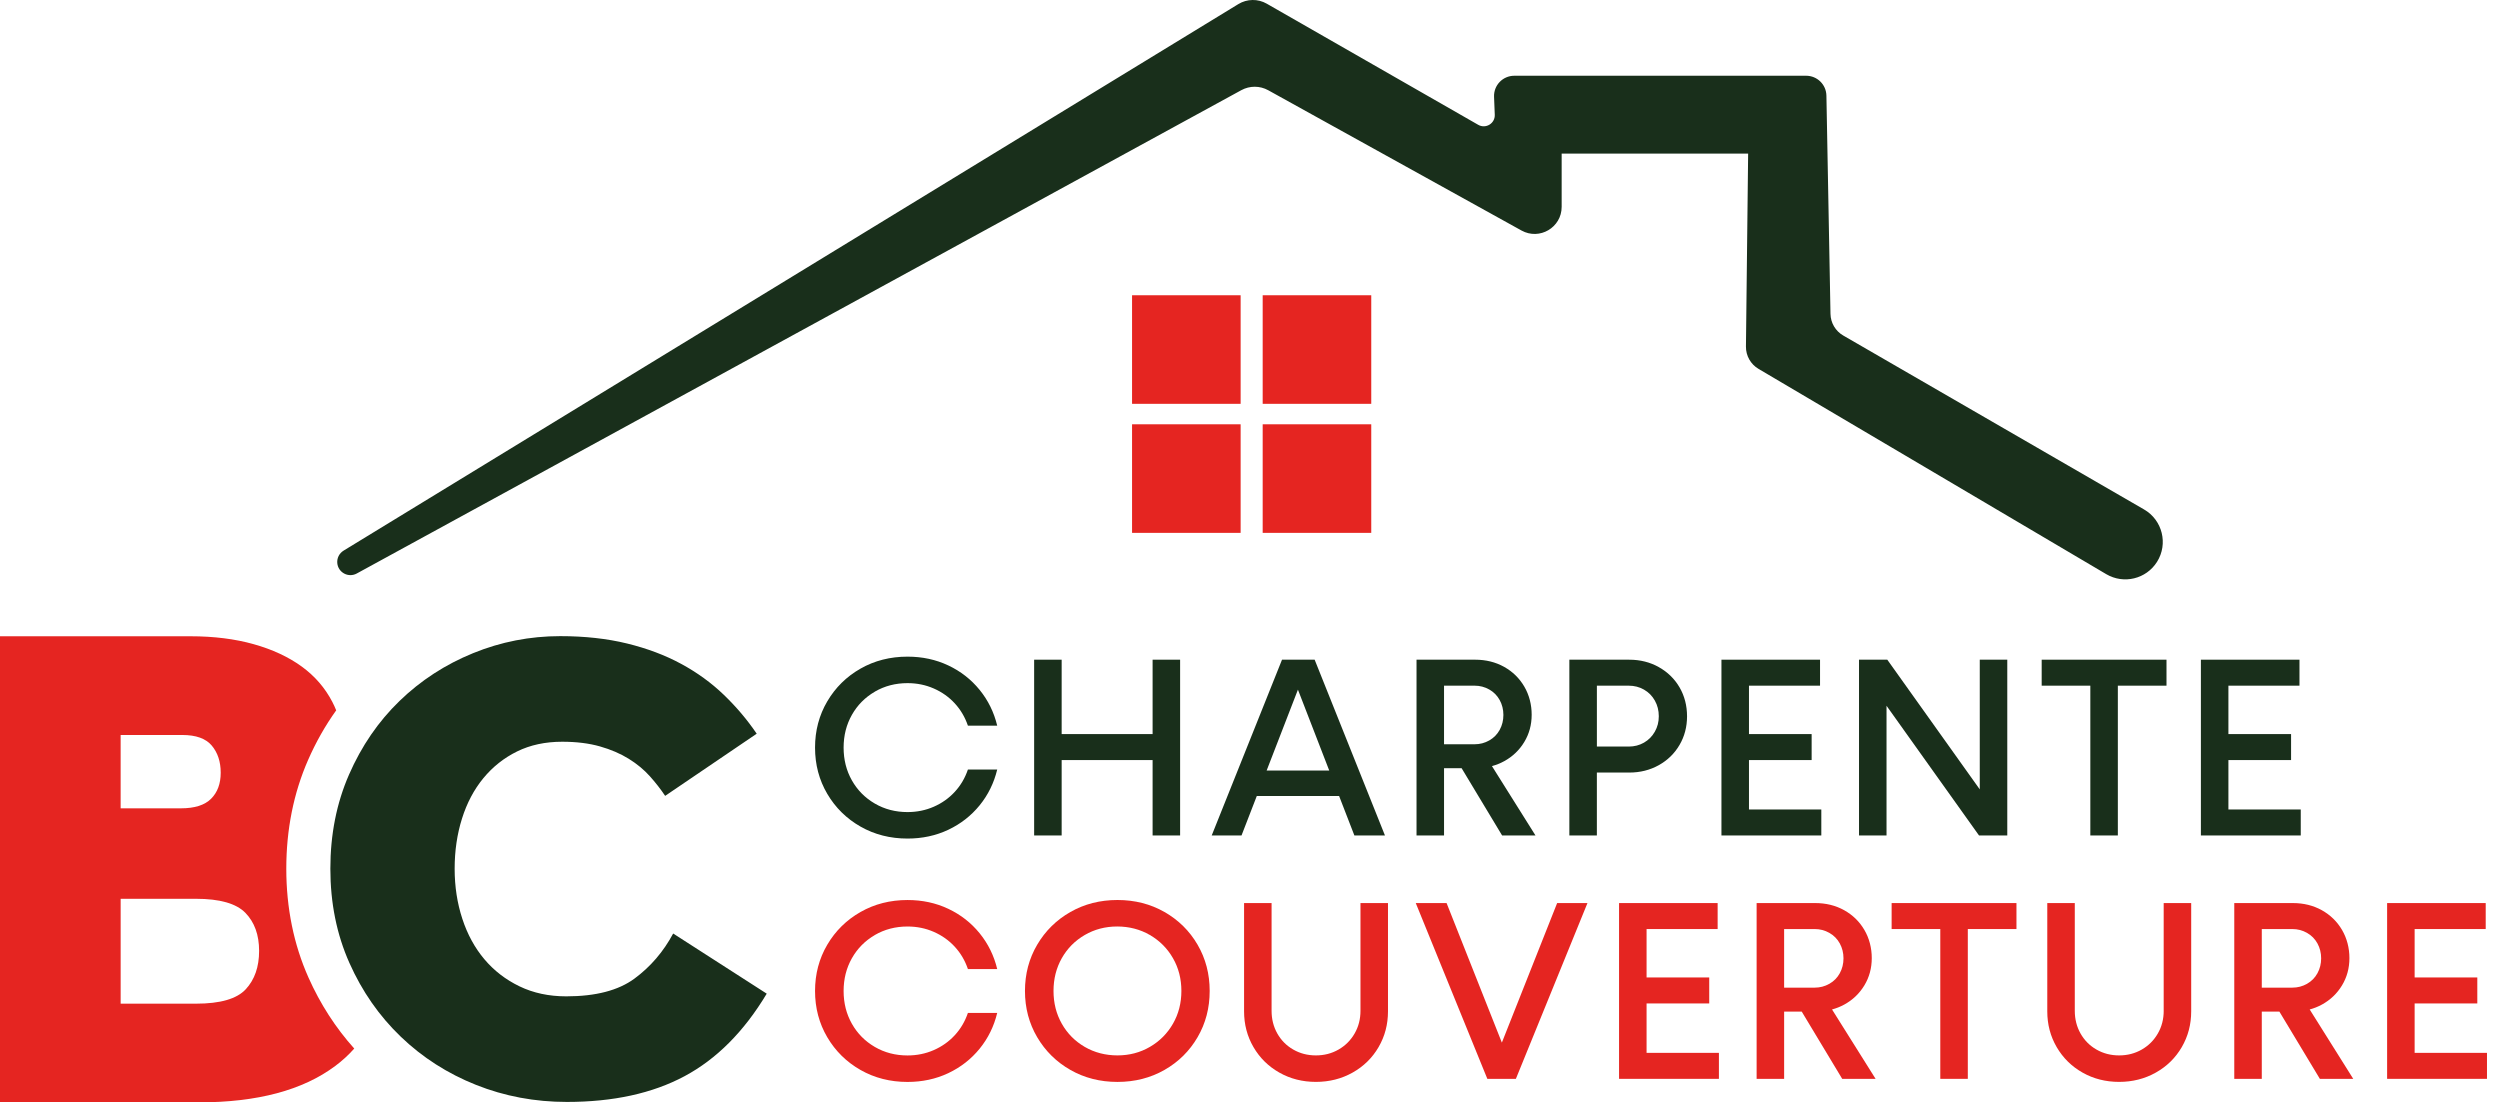
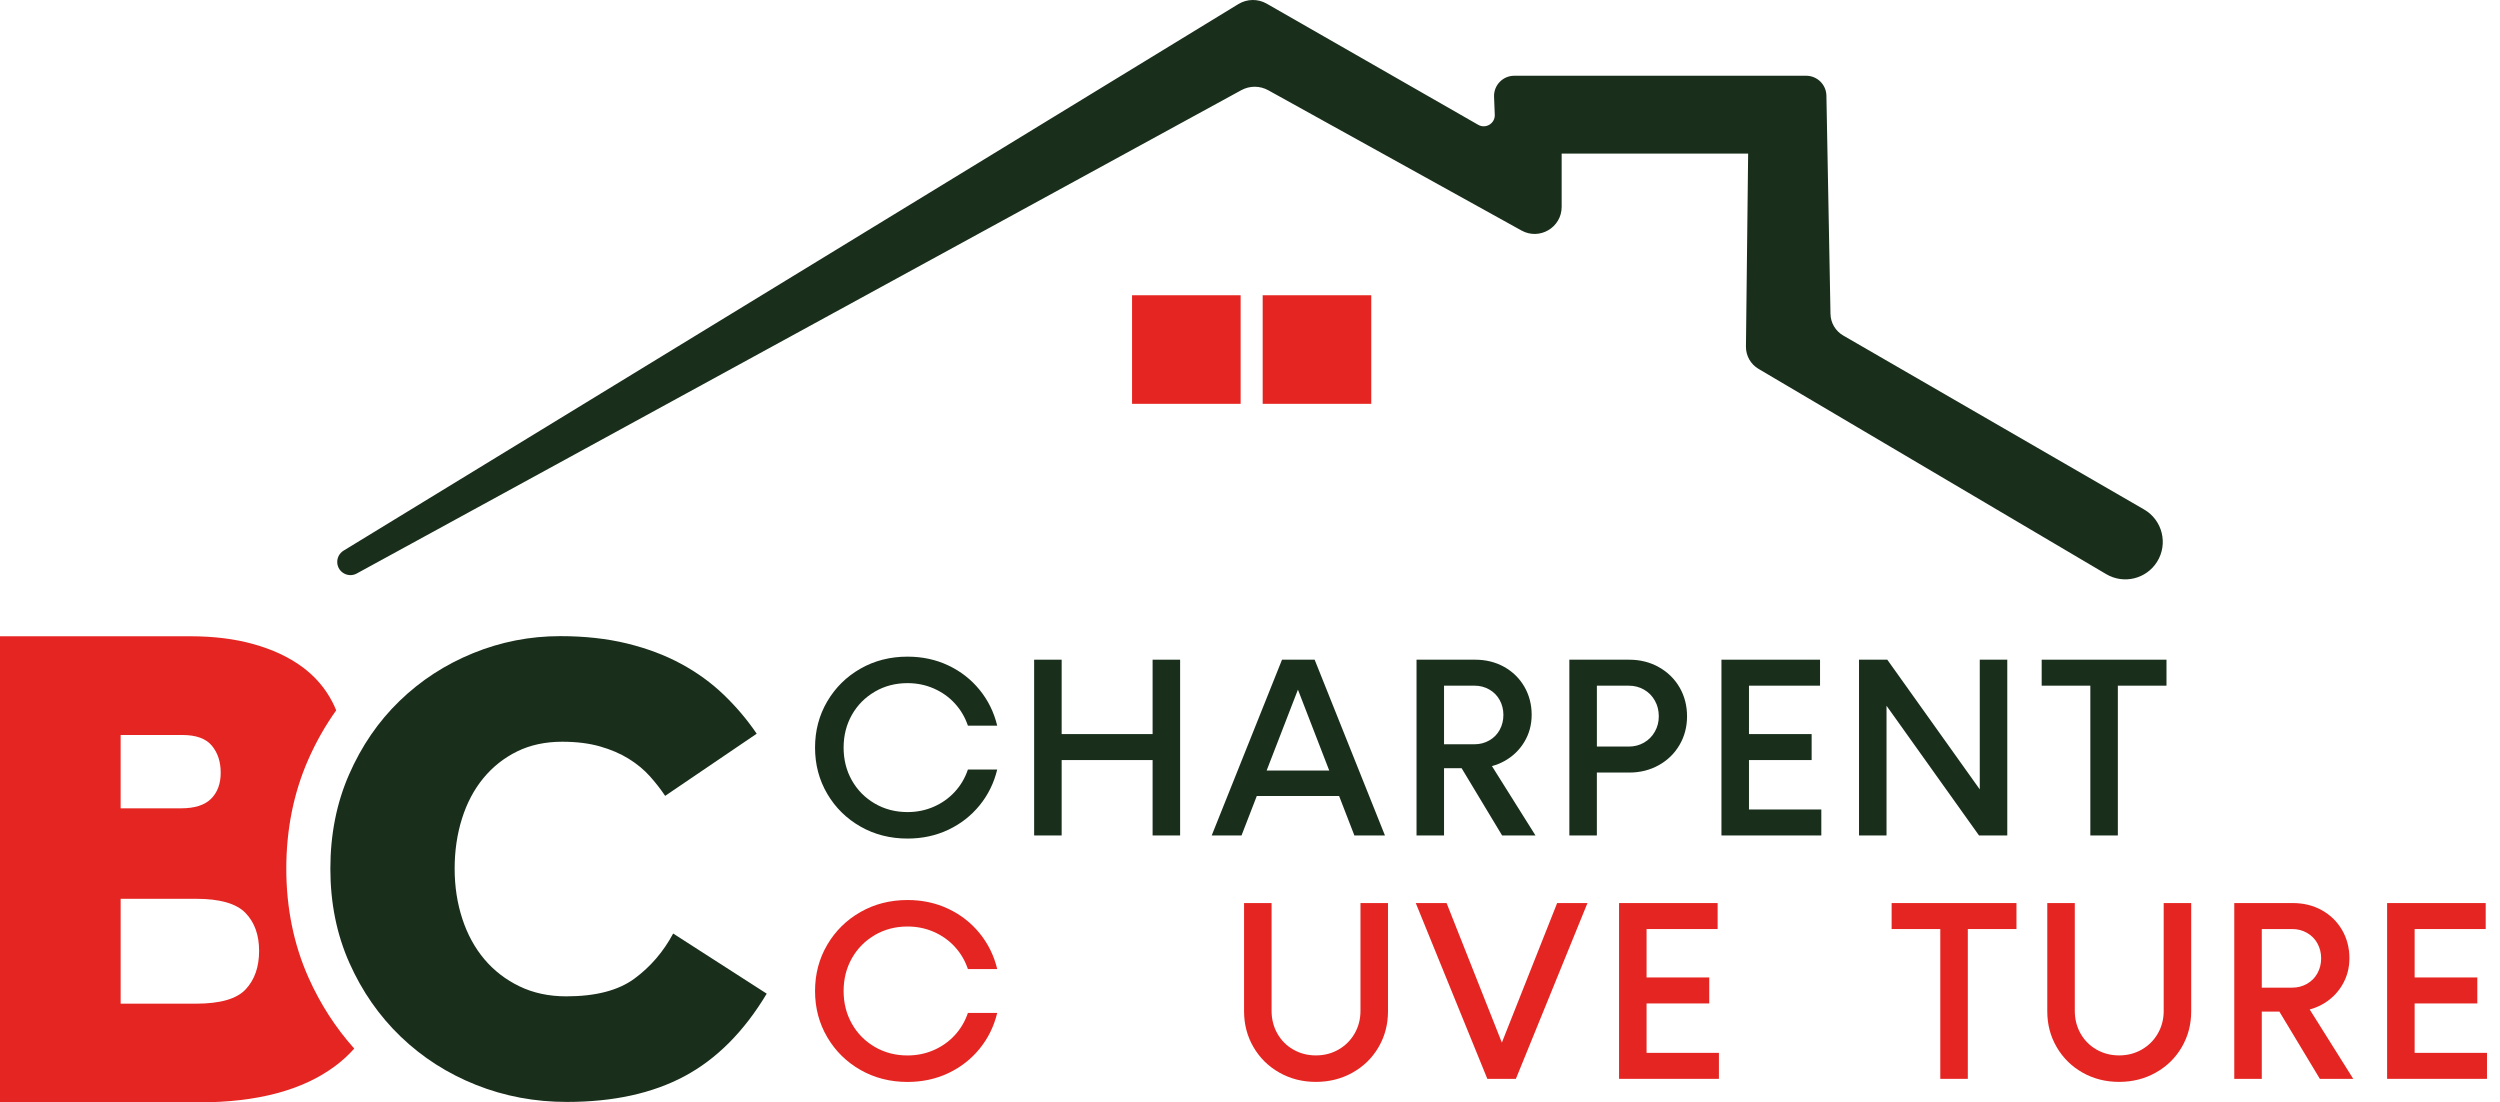
<svg xmlns="http://www.w3.org/2000/svg" id="Calque_1" data-name="Calque 1" width="1960.85" height="864.64" viewBox="0 0 1960.85 864.64">
  <defs>
    <style>
      .cls-1 {
        fill: #e52521;
      }

      .cls-2 {
        fill: #192f1b;
      }
    </style>
  </defs>
  <g>
    <g>
      <path class="cls-1" d="M241.92,766.67c-11.52-25.85-17.37-54.56-17.37-85.3s5.73-59.32,17.03-85.14c6.13-14.02,13.52-27.08,22.11-39.07-.88-2.22-1.87-4.38-2.96-6.49-5.74-11.11-13.8-20.43-24.19-27.96-10.4-7.53-22.94-13.35-37.63-17.47-14.7-4.12-31.18-6.19-49.46-6.19H0v365.58h155.91c45.88,0,81.53-9.5,106.98-28.5,5.6-4.18,10.59-8.75,14.95-13.71-14.62-16.29-26.67-34.98-35.92-55.75ZM94.62,576.48h48.38c10.76,0,18.46,2.78,23.12,8.33,4.65,5.56,6.99,12.63,6.99,21.24s-2.51,15.41-7.53,20.43c-5.02,5.03-12.9,7.52-23.66,7.52h-47.3v-57.52ZM192.74,775.93c-6.99,7.53-19.99,11.29-38.98,11.29h-59.13v-82.26h59.13c18.63,0,31.54,3.68,38.71,11.02,7.16,7.35,10.76,17.3,10.76,29.84s-3.49,22.57-10.48,30.1Z" />
      <path class="cls-2" d="M601.37,779.38c-17.82,29.7-39.31,51.28-64.47,64.73-25.16,13.46-55.91,20.18-92.25,20.18-25.16,0-48.92-4.46-71.28-13.37-22.36-8.91-42.02-21.49-58.96-37.74-16.95-16.25-30.4-35.55-40.36-57.92-9.96-22.36-14.94-46.99-14.94-73.9s4.89-51.54,14.68-73.9c9.78-22.36,22.97-41.58,39.57-57.66,16.59-16.07,35.81-28.57,57.66-37.48,21.83-8.91,44.63-13.37,68.4-13.37,19.21,0,36.69,1.93,52.41,5.77,15.72,3.85,29.88,9.17,42.45,15.99,12.58,6.81,23.76,14.94,33.55,24.37,9.78,9.43,18.35,19.57,25.68,30.4l-71.81,48.75c-3.5-5.24-7.52-10.39-12.06-15.46-4.55-5.06-10.05-9.61-16.51-13.63-6.47-4.01-13.98-7.25-22.54-9.69-8.57-2.44-18.43-3.67-29.61-3.67-13.28,0-25.08,2.54-35.38,7.6-10.31,5.07-19.13,12.06-26.47,20.97-7.34,8.91-12.93,19.48-16.77,31.71-3.85,12.23-5.76,25.34-5.76,39.31s2.01,27.08,6.03,39.31c4.01,12.24,9.78,22.8,17.3,31.71,7.51,8.91,16.68,15.99,27.52,21.23,10.83,5.24,23.06,7.86,36.69,7.86,23.06,0,40.88-4.63,53.46-13.89,12.58-9.26,22.71-21.05,30.4-35.38l73.38,47.17Z" />
    </g>
    <g>
      <g>
        <path class="cls-2" d="M686.14,542.5c7.66-4.46,16.22-6.69,25.68-6.69,7.32,0,14.19,1.4,20.58,4.2,6.39,2.8,11.89,6.69,16.48,11.69,4.6,5,8.02,10.82,10.29,17.48h22.98c-2.53-10.52-7.13-19.88-13.79-28.07-6.66-8.19-14.85-14.59-24.58-19.18-9.73-4.6-20.38-6.89-31.97-6.89-13.59,0-25.88,3.13-36.87,9.39-10.99,6.26-19.68,14.82-26.08,25.68-6.39,10.86-9.59,22.95-9.59,36.27s3.2,25.41,9.59,36.27c6.39,10.86,15.09,19.42,26.08,25.68,10.99,6.26,23.28,9.39,36.87,9.39,11.59,0,22.24-2.3,31.97-6.89,9.72-4.6,17.91-10.99,24.58-19.18,6.66-8.19,11.25-17.55,13.79-28.07h-22.98c-2.27,6.66-5.69,12.49-10.29,17.48-4.6,5-10.09,8.89-16.48,11.69-6.39,2.8-13.26,4.2-20.58,4.2-9.46,0-18.02-2.23-25.68-6.69-7.66-4.46-13.66-10.52-17.98-18.18-4.33-7.66-6.49-16.22-6.49-25.68s2.16-18.01,6.49-25.68c4.33-7.66,10.32-13.72,17.98-18.18Z" />
        <polygon class="cls-2" points="904.03 575.77 832.7 575.77 832.7 517.42 811.12 517.42 811.12 655.29 832.7 655.29 832.7 596.15 904.03 596.15 904.03 655.29 925.61 655.29 925.61 517.42 904.03 517.42 904.03 575.77" />
        <path class="cls-2" d="M1005.54,517.42l-55.15,137.87h23.38l11.99-30.97h64.55l11.99,30.97h23.98l-55.15-137.87h-25.58ZM993.48,604.34l24.54-63.42,24.54,63.42h-49.08Z" />
        <path class="cls-2" d="M1179.77,597.05c6.66-3.66,11.92-8.69,15.79-15.09,3.86-6.39,5.79-13.52,5.79-21.38s-1.93-15.49-5.79-22.08c-3.86-6.59-9.16-11.75-15.88-15.49-6.73-3.73-14.29-5.59-22.68-5.59h-45.96v137.87h21.58v-52.75h13.79l31.76,52.75h26.18l-34.16-54.41c3.36-.91,6.56-2.17,9.58-3.84ZM1132.61,537.8h23.98c4.13,0,7.96,1,11.49,3,3.53,2,6.26,4.76,8.19,8.29,1.93,3.53,2.9,7.43,2.9,11.69s-.97,8.16-2.9,11.69c-1.93,3.53-4.66,6.29-8.19,8.29-3.53,2-7.36,3-11.49,3h-23.98v-45.96Z" />
        <path class="cls-2" d="M1301.05,523.22c-6.93-3.86-14.65-5.79-23.18-5.79h-46.96v137.87h21.58v-49.35h25.38c8.52,0,16.25-1.93,23.18-5.79,6.92-3.86,12.35-9.16,16.28-15.88,3.93-6.72,5.89-14.22,5.89-22.48s-1.97-15.95-5.89-22.68c-3.93-6.72-9.36-12.02-16.28-15.88ZM1297.96,573.87c-2.07,3.67-4.9,6.53-8.49,8.59-3.6,2.07-7.59,3.1-11.99,3.1h-24.98v-47.76h24.98c4.4,0,8.39,1.03,11.99,3.1,3.6,2.07,6.43,4.93,8.49,8.59,2.06,3.67,3.1,7.76,3.1,12.29s-1.03,8.43-3.1,12.09Z" />
        <polygon class="cls-2" points="1371.79 596.15 1420.94 596.15 1420.94 575.77 1371.79 575.77 1371.79 537.8 1427.53 537.8 1427.53 517.42 1371.79 517.42 1364.79 517.42 1350.2 517.42 1350.2 655.29 1364.79 655.29 1371.79 655.29 1428.53 655.29 1428.53 634.91 1371.79 634.91 1371.79 596.15" />
        <polygon class="cls-2" points="1552.81 619.15 1480.28 517.42 1458.1 517.42 1458.1 655.29 1479.68 655.29 1479.68 553.56 1552.22 655.29 1574.39 655.29 1574.39 517.42 1552.81 517.42 1552.81 619.15" />
        <polygon class="cls-2" points="1601.37 537.8 1639.53 537.8 1639.53 655.29 1661.11 655.29 1661.11 537.8 1699.27 537.8 1699.27 517.42 1601.37 517.42 1601.37 537.8" />
-         <polygon class="cls-2" points="1747.83 634.91 1747.83 596.15 1796.98 596.15 1796.98 575.77 1747.83 575.77 1747.83 537.8 1803.57 537.8 1803.57 517.42 1747.83 517.42 1740.83 517.42 1726.25 517.42 1726.25 655.29 1740.83 655.29 1747.83 655.29 1804.57 655.29 1804.57 634.91 1747.83 634.91" />
      </g>
      <g>
        <path class="cls-1" d="M686.14,733.39c7.66-4.46,16.22-6.69,25.68-6.69,7.32,0,14.19,1.4,20.58,4.2,6.39,2.8,11.89,6.69,16.48,11.69,4.6,5,8.02,10.82,10.29,17.48h22.98c-2.53-10.52-7.13-19.88-13.79-28.07-6.66-8.19-14.85-14.59-24.58-19.18-9.73-4.6-20.38-6.89-31.97-6.89-13.59,0-25.88,3.13-36.87,9.39-10.99,6.26-19.68,14.82-26.08,25.68-6.39,10.86-9.59,22.95-9.59,36.27s3.2,25.41,9.59,36.27c6.39,10.86,15.09,19.42,26.08,25.68,10.99,6.26,23.28,9.39,36.87,9.39,11.59,0,22.24-2.3,31.97-6.89,9.72-4.6,17.91-10.99,24.58-19.18,6.66-8.19,11.25-17.55,13.79-28.07h-22.98c-2.27,6.66-5.69,12.49-10.29,17.48-4.6,5-10.09,8.89-16.48,11.69-6.39,2.8-13.26,4.2-20.58,4.2-9.46,0-18.02-2.23-25.68-6.69-7.66-4.46-13.66-10.52-17.98-18.18-4.33-7.66-6.49-16.22-6.49-25.68s2.16-18.01,6.49-25.68c4.33-7.66,10.32-13.72,17.98-18.18Z" />
-         <path class="cls-1" d="M913.33,715.3c-10.99-6.26-23.28-9.39-36.87-9.39s-25.88,3.13-36.87,9.39c-10.99,6.26-19.68,14.82-26.08,25.68-6.39,10.86-9.59,22.95-9.59,36.27s3.2,25.41,9.59,36.27c6.39,10.86,15.09,19.42,26.08,25.68,10.99,6.26,23.28,9.39,36.87,9.39s25.88-3.13,36.87-9.39c10.99-6.26,19.65-14.82,25.98-25.68,6.33-10.86,9.49-22.94,9.49-36.27s-3.17-25.41-9.49-36.27c-6.33-10.86-14.99-19.41-25.98-25.68ZM920.02,802.92c-4.4,7.66-10.42,13.72-18.08,18.18-7.66,4.46-16.15,6.69-25.48,6.69s-18.02-2.23-25.68-6.69c-7.66-4.46-13.66-10.52-17.98-18.18-4.33-7.66-6.49-16.22-6.49-25.68s2.16-18.01,6.49-25.68c4.33-7.66,10.32-13.72,17.98-18.18,7.66-4.46,16.15-6.69,25.48-6.69s18.01,2.23,25.68,6.69c7.66,4.46,13.69,10.52,18.08,18.18,4.4,7.66,6.59,16.22,6.59,25.68s-2.2,18.02-6.59,25.68Z" />
        <path class="cls-1" d="M1067.08,792.83c0,6.53-1.53,12.46-4.6,17.78-3.07,5.33-7.26,9.53-12.59,12.59-5.33,3.07-11.26,4.6-17.78,4.6s-12.46-1.53-17.78-4.6c-5.33-3.06-9.49-7.26-12.49-12.59-3-5.33-4.49-11.26-4.49-17.78v-84.52h-21.58v84.92c0,10.26,2.46,19.62,7.39,28.07,4.93,8.46,11.69,15.12,20.28,19.98,8.59,4.86,18.15,7.29,28.67,7.29s20.11-2.43,28.77-7.29c8.66-4.86,15.45-11.52,20.38-19.98,4.93-8.46,7.39-17.81,7.39-28.07v-84.92h-21.58v84.52Z" />
        <polygon class="cls-1" points="1177.97 817.76 1134.61 708.31 1110.44 708.31 1166.58 846.18 1188.96 846.18 1245.11 708.31 1221.33 708.31 1177.97 817.76" />
        <polygon class="cls-1" points="1291.47 787.04 1340.62 787.04 1340.62 766.66 1291.47 766.66 1291.47 728.69 1347.21 728.69 1347.21 708.31 1291.47 708.31 1284.47 708.31 1269.89 708.31 1269.89 846.18 1284.47 846.18 1291.47 846.18 1348.21 846.18 1348.21 825.8 1291.47 825.8 1291.47 787.04" />
-         <path class="cls-1" d="M1446.52,787.94c6.66-3.66,11.92-8.69,15.79-15.09,3.86-6.39,5.79-13.52,5.79-21.38s-1.93-15.49-5.79-22.08c-3.86-6.59-9.16-11.75-15.88-15.49-6.73-3.73-14.29-5.59-22.68-5.59h-45.96v137.87h21.58v-52.75h13.79l31.76,52.75h26.18l-34.16-54.41c3.36-.91,6.56-2.17,9.58-3.84ZM1399.36,728.69h23.98c4.13,0,7.96,1,11.49,3,3.53,2,6.26,4.76,8.19,8.29,1.93,3.53,2.9,7.43,2.9,11.69s-.97,8.16-2.9,11.69c-1.93,3.53-4.66,6.29-8.19,8.29-3.53,2-7.36,3-11.49,3h-23.98v-45.96Z" />
        <polygon class="cls-1" points="1483.68 728.69 1521.85 728.69 1521.85 846.18 1543.43 846.18 1543.43 728.69 1581.59 728.69 1581.59 708.31 1483.68 708.31 1483.68 728.69" />
        <path class="cls-1" d="M1697.08,792.83c0,6.53-1.53,12.46-4.6,17.78-3.07,5.33-7.26,9.53-12.59,12.59-5.33,3.07-11.26,4.6-17.78,4.6s-12.46-1.53-17.78-4.6c-5.33-3.06-9.49-7.26-12.49-12.59-3-5.33-4.5-11.26-4.5-17.78v-84.52h-21.58v84.92c0,10.26,2.46,19.62,7.39,28.07,4.93,8.46,11.69,15.12,20.28,19.98,8.59,4.86,18.15,7.29,28.67,7.29s20.11-2.43,28.77-7.29c8.66-4.86,15.45-11.52,20.38-19.98,4.93-8.46,7.39-17.81,7.39-28.07v-84.92h-21.58v84.52Z" />
        <path class="cls-1" d="M1821.16,787.94c6.66-3.66,11.92-8.69,15.79-15.09,3.86-6.39,5.79-13.52,5.79-21.38s-1.93-15.49-5.79-22.08c-3.86-6.59-9.16-11.75-15.88-15.49-6.73-3.73-14.29-5.59-22.68-5.59h-45.96v137.87h21.58v-52.75h13.79l31.76,52.75h26.18l-34.16-54.41c3.36-.91,6.56-2.17,9.58-3.84ZM1774.01,728.69h23.98c4.13,0,7.96,1,11.49,3,3.53,2,6.26,4.76,8.19,8.29,1.93,3.53,2.9,7.43,2.9,11.69s-.97,8.16-2.9,11.69c-1.93,3.53-4.66,6.29-8.19,8.29-3.53,2-7.36,3-11.49,3h-23.98v-45.96Z" />
        <polygon class="cls-1" points="1893.89 825.8 1893.89 787.04 1943.05 787.04 1943.05 766.66 1893.89 766.66 1893.89 728.69 1949.64 728.69 1949.64 708.31 1893.89 708.31 1886.9 708.31 1872.31 708.31 1872.31 846.18 1886.9 846.18 1893.89 846.18 1950.64 846.18 1950.64 825.8 1893.89 825.8" />
      </g>
    </g>
  </g>
  <g>
    <path class="cls-2" d="M269.46,431.9L971.29,3.21c6.82-4.17,15.37-4.29,22.3-.31l165.84,95c5.92,3.39,13.25-1.06,12.98-7.87l-.56-14.11c-.36-9.01,6.85-16.51,15.87-16.51h228.92c8.66,0,15.73,6.93,15.89,15.59l3.2,171.2c.13,7.02,3.92,13.45,10,16.96l235.95,136.43c14.43,8.34,19.04,27,10.16,41.1h0c-8.47,13.46-26.11,17.73-39.81,9.65l-272.76-161.03c-6.17-3.64-9.93-10.31-9.85-17.48l1.72-151.34h-146.26v41.77c0,16.16-17.35,26.38-31.48,18.55l-198.66-110.03c-6.56-3.63-14.53-3.66-21.11-.06L279.82,449.82c-6.57,3.59-14.66-.77-15.28-8.22h0c-.33-3.9,1.58-7.65,4.92-9.69Z" />
    <rect class="cls-1" x="887.92" y="231.58" width="85.16" height="85.16" />
    <rect class="cls-1" x="990.37" y="231.58" width="85.16" height="85.16" />
-     <rect class="cls-1" x="887.92" y="332.79" width="85.16" height="85.16" />
-     <rect class="cls-1" x="990.37" y="332.79" width="85.16" height="85.16" />
  </g>
</svg>